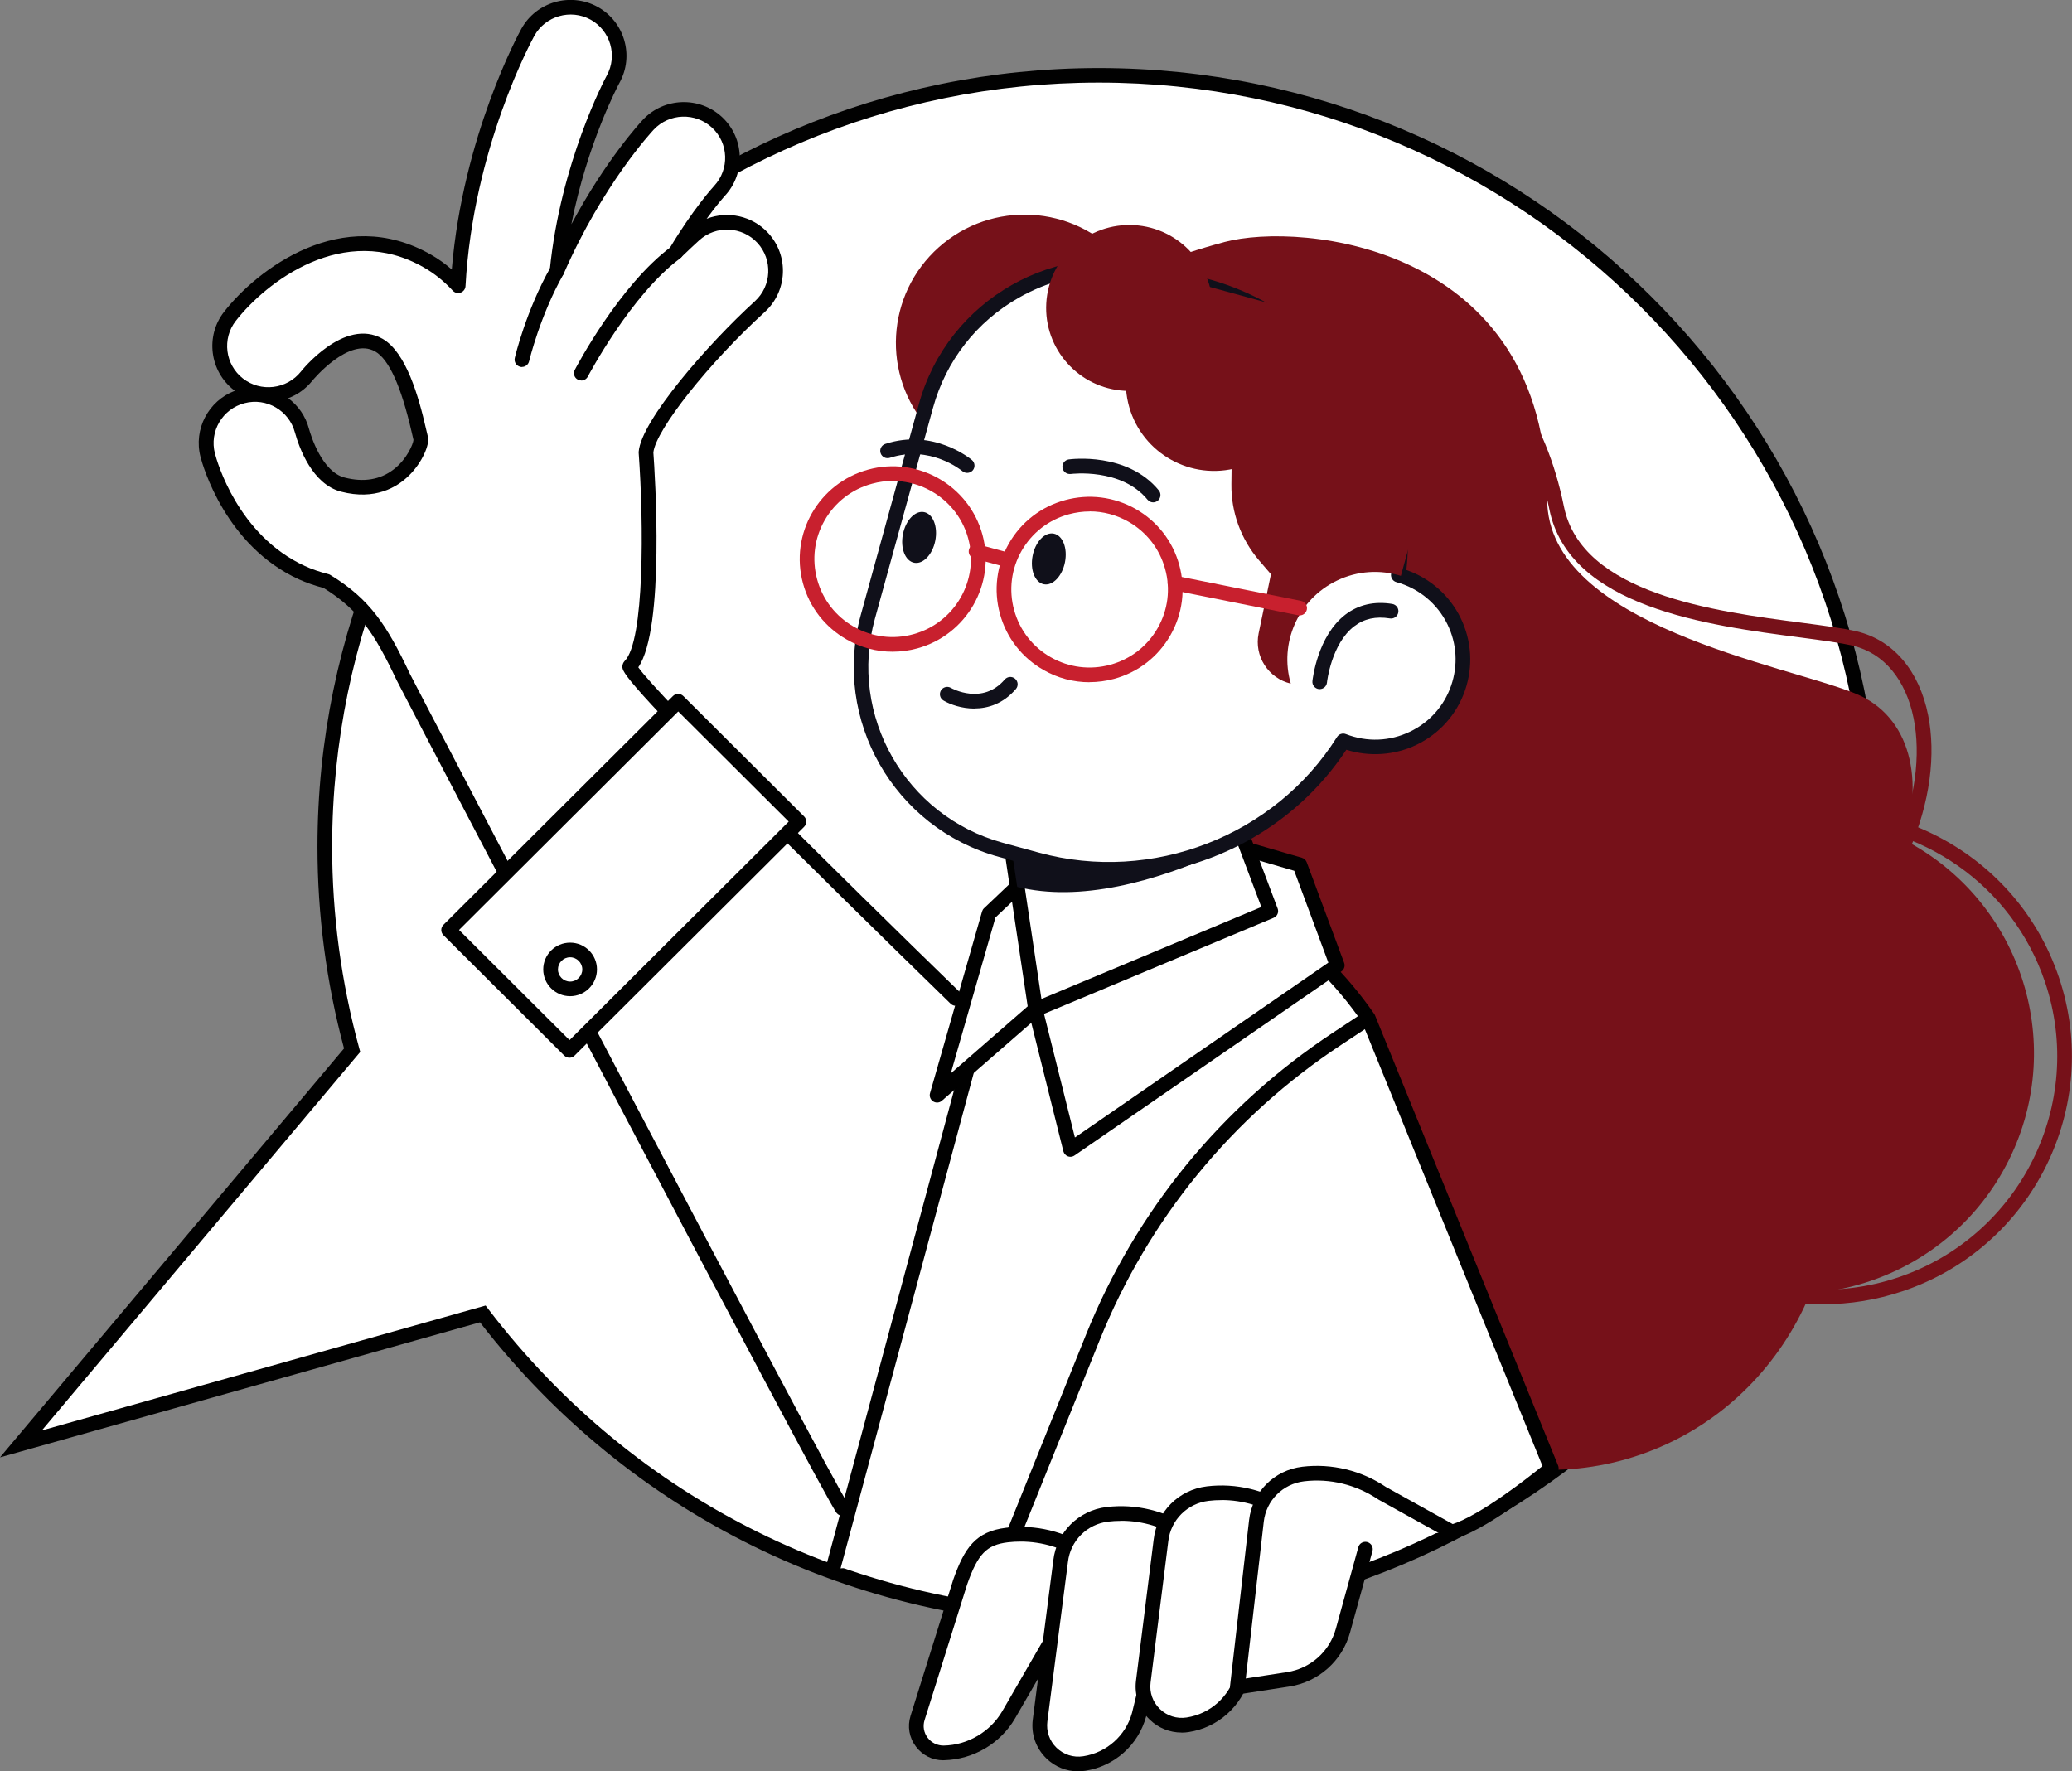
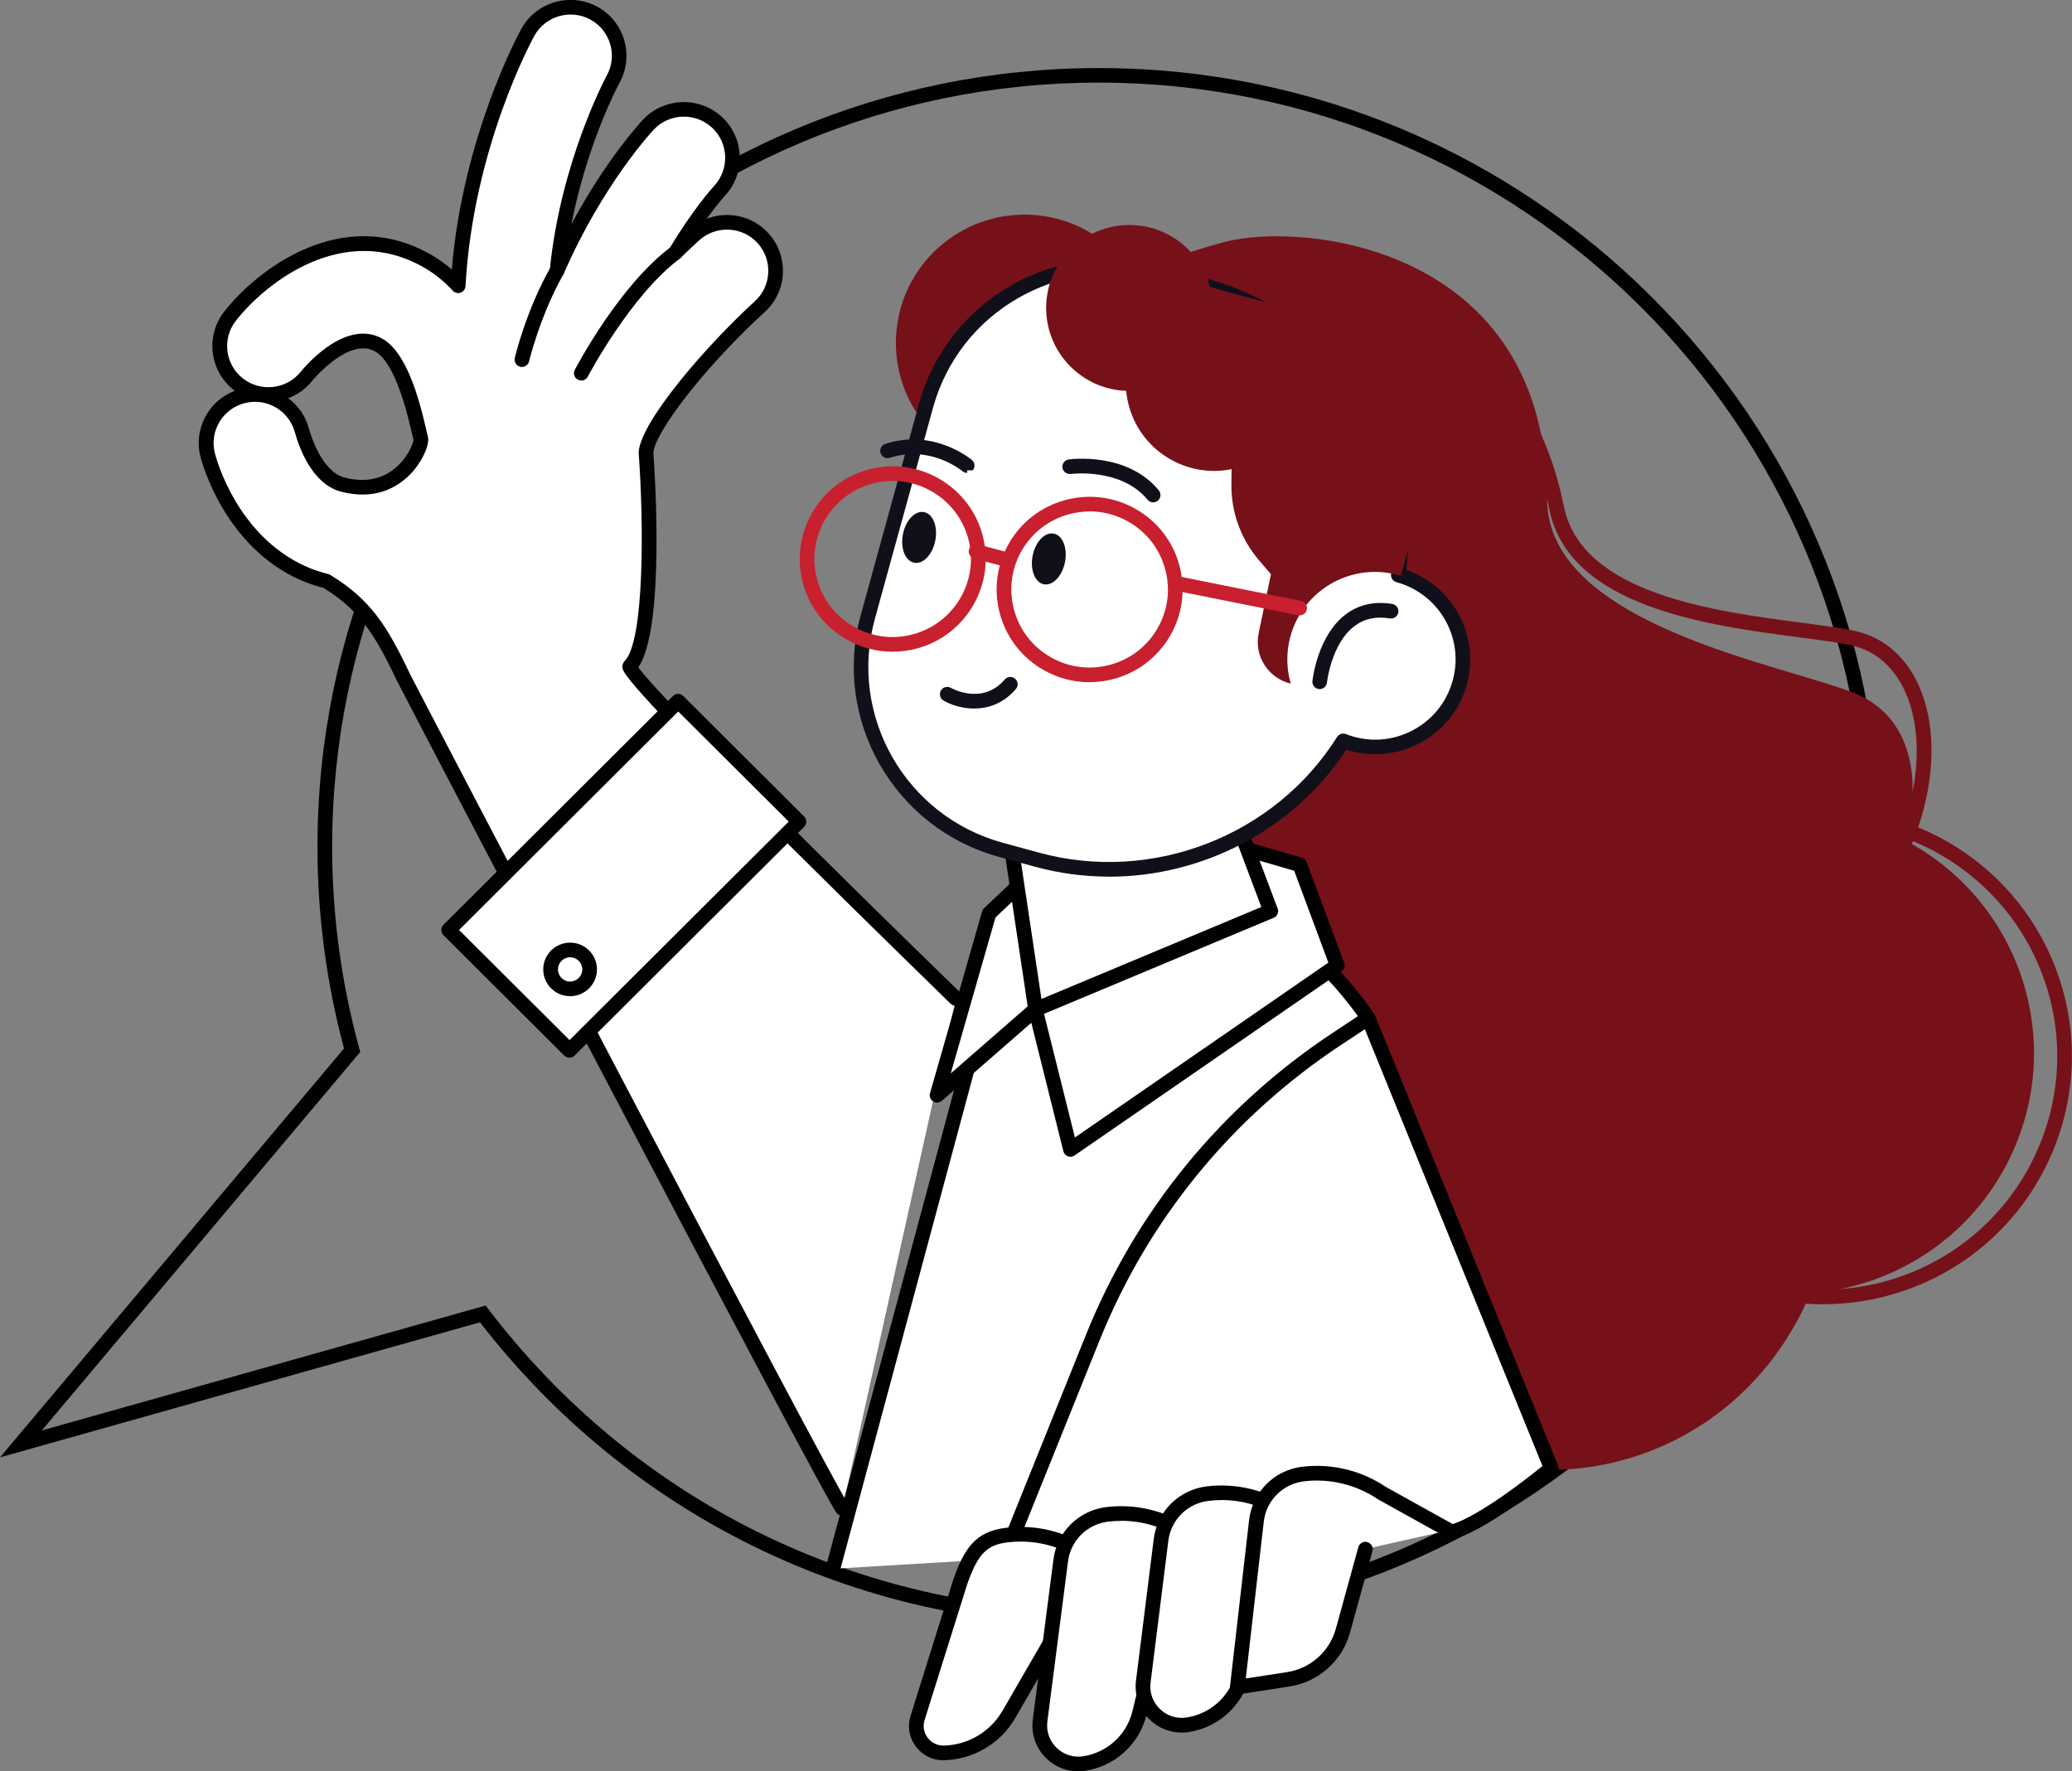
<svg xmlns="http://www.w3.org/2000/svg" width="131" height="112" viewBox="0 0 131 112" fill="none">
  <rect x="0" y="0" width="131" height="112" fill="#808080" stroke="none" />
  <g clip-path="url(#clip0_155_1199)">
-     <path d="M69.472 4.761C42.444 4.761 20.535 26.602 20.535 53.546C20.535 57.996 21.143 62.304 22.266 66.403L1.323 91.297L30.522 83.076C39.461 94.776 53.578 102.331 69.468 102.331C96.496 102.331 118.405 80.49 118.405 53.546C118.405 26.602 96.5 4.761 69.472 4.761Z" fill="white" />
    <path d="M69.472 102.798C54.033 102.798 39.79 95.808 30.346 83.608L0 92.148L21.751 66.292C20.633 62.128 20.071 57.839 20.071 53.55C20.071 26.394 42.231 4.303 69.472 4.303C96.714 4.303 118.874 26.394 118.874 53.55C118.874 80.707 96.714 102.798 69.472 102.798ZM30.703 82.549L30.894 82.799C40.157 94.92 54.218 101.873 69.472 101.873C96.199 101.873 117.945 80.194 117.945 53.55C117.945 26.907 96.199 5.223 69.472 5.223C42.746 5.223 21 26.903 21 53.55C21 57.839 21.575 62.123 22.712 66.282L22.777 66.514L22.619 66.699L2.645 90.446L30.699 82.549H30.703Z" fill="#010101" />
    <path d="M86.875 16.914C81.622 14.762 75.877 15.558 71.394 18.528C72.916 18.718 74.424 19.093 75.895 19.699C85.868 23.784 90.231 36.141 85.632 47.291C85.376 47.91 85.093 48.512 84.796 49.095C89.567 47.661 93.711 44.117 95.786 39.079C99.392 30.33 95.401 20.407 86.875 16.914Z" fill="#10101A" />
    <path d="M95.916 71.454C95.428 71.454 95.02 71.366 94.714 71.177C94.31 70.927 92.904 70.626 91.28 70.279C86.207 69.197 77.715 67.378 76.564 62.521C75.812 59.352 78.216 55.599 83.915 51.052C84.495 50.589 84.801 50.071 84.852 49.46C85.028 47.429 82.434 44.51 79.436 41.128C76.011 37.265 72.127 32.889 70.359 27.869C69.584 25.662 72.452 22.623 77.849 19.925C80.146 18.778 85.66 17.867 90.672 20.3C94.899 22.354 97.74 26.412 98.876 32.023C100 37.557 108.385 38.653 113.941 39.379C115.347 39.565 116.563 39.722 117.407 39.925C119.7 40.48 121.343 42.41 121.904 45.218C122.888 50.117 120.544 57.506 113.087 62.979C111.462 64.172 100.385 71.445 95.92 71.445L95.916 71.454ZM78.262 20.758C72.726 23.525 70.74 26.171 71.231 27.568C72.939 32.412 76.759 36.719 80.132 40.522C83.404 44.209 85.989 47.124 85.78 49.548C85.706 50.409 85.274 51.158 84.495 51.783C79.181 56.025 76.814 59.569 77.469 62.317C78.485 66.606 86.616 68.345 91.475 69.382C93.391 69.793 94.663 70.062 95.201 70.395C97.266 71.672 108.39 65.282 112.53 62.248C119.658 57.015 121.913 50.025 120.985 45.412C120.493 42.974 119.106 41.309 117.18 40.837C116.382 40.642 115.194 40.49 113.811 40.305C107.996 39.546 99.211 38.394 97.958 32.213C96.862 26.814 94.273 23.09 90.259 21.138C85.799 18.973 80.555 19.611 78.257 20.758H78.262Z" fill="#761119" />
    <path d="M77.408 15.304C82.281 14 97.8 15.494 97.818 31.575C97.828 39.57 112.952 42.049 117.342 43.867C124.146 46.68 121.528 59.981 107.174 66.379C103.053 68.216 87.627 73.726 85.061 71.561C82.495 69.391 50.394 62.387 77.287 49.146C84.225 45.732 69.38 34.009 67.491 21.675C67.171 19.579 70.781 17.081 77.413 15.304H77.408Z" fill="#761119" />
    <path d="M127.006 73.351C130.749 65.824 127.662 56.697 120.112 52.966C112.562 49.234 103.407 52.311 99.663 59.838C95.92 67.365 99.007 76.492 106.557 80.223C114.107 83.955 123.263 80.878 127.006 73.351Z" fill="#761119" />
    <path d="M115.286 82.47C108.724 82.47 102.585 78.338 100.376 71.801C99.034 67.832 99.322 63.585 101.188 59.833C103.053 56.081 106.274 53.277 110.251 51.94C118.465 49.178 127.403 53.596 130.169 61.785C132.94 69.974 128.508 78.884 120.294 81.641C118.632 82.201 116.948 82.465 115.286 82.465V82.47ZM115.263 52.047C113.699 52.047 112.112 52.296 110.548 52.819C106.803 54.078 103.773 56.715 102.018 60.244C100.264 63.774 99.99 67.772 101.253 71.505C103.856 79.213 112.265 83.367 119.997 80.772C127.728 78.172 131.896 69.793 129.292 62.086C127.213 55.937 121.435 52.047 115.259 52.047H115.263Z" fill="#761119" />
    <path d="M81.139 80.434C84.286 90.043 94.407 95.21 103.745 91.967C113.082 88.729 118.099 78.31 114.952 68.701C111.806 59.092 101.684 53.925 92.347 57.168C83.01 60.406 77.993 70.825 81.139 80.434Z" fill="#761119" />
    <path d="M60.428 63.141C60.428 63.141 39.312 42.636 39.823 42.123C41.697 40.254 40.844 28.605 40.844 28.605C40.983 26.911 44.751 22.391 48.041 19.393C49.294 18.251 49.383 16.308 48.236 15.059C47.09 13.809 45.146 13.722 43.893 14.86C43.596 15.133 43.192 15.507 42.728 15.956C44.18 13.518 45.447 12.121 45.489 12.079C46.645 10.844 46.58 8.905 45.34 7.749C44.097 6.588 42.152 6.652 40.992 7.888C40.82 8.073 37.702 11.431 35.224 17.113C35.906 10.335 38.737 5.07 38.774 5.001C39.591 3.52 39.048 1.656 37.563 0.837C36.073 0.023 34.203 0.56 33.381 2.04C33.186 2.396 29.455 9.257 28.968 18.061C28.416 17.464 27.775 16.932 27.037 16.507C21.686 13.425 16.521 17.45 14.54 20.004C13.505 21.337 13.746 23.247 15.083 24.288C16.415 25.329 18.345 25.093 19.398 23.775C19.422 23.742 21.923 20.647 23.965 21.818C25.445 22.669 26.225 26.069 26.485 27.189C26.531 27.402 26.573 27.582 26.61 27.726C26.726 28.193 25.334 31.575 21.686 30.631C20.058 30.21 19.296 27.929 19.097 27.212C18.661 25.584 16.985 24.607 15.352 25.033C13.709 25.459 12.716 27.133 13.143 28.771C13.287 29.317 14.66 34.166 19.097 36.197C19.603 36.428 20.127 36.599 20.661 36.738C23.144 38.251 24.165 39.944 25.511 42.794C26.183 44.219 52.65 94.669 53.267 95.359" fill="white" />
    <path d="M53.267 95.84C53.132 95.84 52.998 95.785 52.905 95.678C52.144 94.827 25.288 43.46 25.074 43.002C23.705 40.106 22.712 38.566 20.461 37.178C19.881 37.025 19.366 36.844 18.888 36.627C14.261 34.508 12.827 29.465 12.679 28.896C12.219 27.138 13.18 25.339 14.846 24.709C14.823 24.691 14.804 24.677 14.781 24.659C13.254 23.465 12.976 21.249 14.159 19.727C16.229 17.062 21.631 12.875 27.26 16.109C27.715 16.368 28.151 16.683 28.564 17.039C29.27 8.596 32.806 2.1 32.964 1.818C33.906 0.116 36.064 -0.504 37.776 0.43C39.484 1.369 40.11 3.521 39.173 5.223C39.075 5.399 37.126 9.068 36.124 14.18C38.314 10.076 40.537 7.689 40.649 7.569C41.985 6.148 44.231 6.079 45.656 7.407C47.076 8.735 47.15 10.969 45.823 12.389C45.795 12.422 45.34 12.921 44.677 13.833C45.999 13.319 47.563 13.634 48.575 14.74C49.893 16.178 49.791 18.413 48.352 19.727C44.807 22.956 41.475 27.166 41.308 28.605C41.405 29.942 42.05 39.731 40.356 42.193C41.633 44.02 53.081 55.35 60.752 62.798C60.938 62.979 60.938 63.27 60.762 63.455C60.581 63.641 60.288 63.641 60.103 63.465C60.052 63.414 54.891 58.399 49.796 53.333C39.354 42.947 39.354 42.484 39.349 42.151C39.349 42.026 39.405 41.883 39.493 41.795C40.751 40.541 40.704 33.06 40.38 28.637C40.38 28.614 40.38 28.591 40.38 28.563C40.547 26.574 44.751 21.758 47.726 19.047C48.789 18.08 48.863 16.428 47.893 15.364C46.923 14.305 45.266 14.231 44.203 15.198C43.911 15.466 43.507 15.841 43.053 16.28C42.886 16.442 42.621 16.456 42.44 16.313C42.259 16.169 42.208 15.91 42.329 15.711C43.8 13.245 45.09 11.816 45.146 11.76C46.129 10.706 46.074 9.058 45.025 8.078C43.976 7.097 42.315 7.148 41.331 8.198C41.201 8.337 38.105 11.668 35.646 17.293C35.553 17.502 35.33 17.613 35.103 17.557C34.88 17.502 34.736 17.289 34.76 17.062C35.442 10.271 38.24 5.001 38.361 4.779C39.057 3.521 38.593 1.934 37.335 1.24C36.073 0.551 34.481 1.009 33.785 2.262C33.627 2.549 29.91 9.373 29.432 18.089C29.423 18.274 29.302 18.436 29.126 18.501C28.949 18.566 28.754 18.515 28.629 18.381C28.072 17.779 27.46 17.289 26.805 16.914C21.733 13.999 16.804 17.853 14.902 20.296C14.029 21.42 14.233 23.053 15.361 23.932C16.489 24.811 18.132 24.617 19.027 23.493C19.05 23.46 21.77 20.037 24.192 21.425C25.677 22.281 26.466 25.066 26.93 27.092C26.977 27.3 27.019 27.476 27.056 27.624C27.177 28.101 26.694 29.243 25.872 30.053C25.088 30.83 23.701 31.64 21.566 31.089C19.742 30.617 18.916 28.314 18.647 27.346C18.276 25.959 16.851 25.126 15.463 25.491C14.066 25.852 13.226 27.277 13.588 28.67C13.723 29.192 15.046 33.851 19.282 35.79C19.723 35.993 20.211 36.16 20.768 36.303C20.814 36.317 20.856 36.331 20.893 36.359C23.385 37.881 24.457 39.519 25.919 42.614C26.109 43.021 52.594 93.666 53.62 95.091C53.791 95.28 53.764 95.562 53.573 95.734C53.49 95.812 53.378 95.845 53.272 95.845L53.267 95.84ZM18.224 25.181C18.846 25.639 19.32 26.306 19.533 27.106C19.658 27.555 20.359 29.831 21.788 30.196C22.995 30.506 24.035 30.335 24.884 29.683C25.742 29.026 26.123 28.064 26.142 27.814C26.105 27.67 26.067 27.495 26.021 27.296C25.362 24.427 24.592 22.725 23.724 22.225C22.062 21.272 19.774 24.039 19.751 24.066C19.338 24.585 18.805 24.959 18.224 25.177V25.181Z" fill="#010101" />
    <path d="M36.755 23.595C36.755 23.595 39.493 18.362 42.728 15.961L36.755 23.595Z" fill="white" />
    <path d="M36.75 24.057C36.676 24.057 36.606 24.038 36.537 24.006C36.309 23.89 36.221 23.608 36.342 23.382C36.458 23.164 39.163 18.024 42.449 15.591C42.653 15.438 42.946 15.48 43.099 15.688C43.252 15.892 43.21 16.183 43.002 16.336C39.888 18.644 37.191 23.761 37.163 23.812C37.08 23.969 36.917 24.062 36.75 24.062V24.057Z" fill="#010101" />
    <path d="M33.001 22.743C33.001 22.743 33.687 19.824 35.219 17.117L33.001 22.743Z" fill="white" />
    <path d="M33.001 23.206C32.964 23.206 32.931 23.206 32.894 23.192C32.643 23.132 32.49 22.887 32.546 22.637C32.574 22.517 33.265 19.621 34.815 16.887C34.941 16.665 35.224 16.586 35.446 16.711C35.669 16.836 35.748 17.118 35.623 17.34C34.142 19.954 33.46 22.817 33.451 22.845C33.4 23.058 33.209 23.201 33.001 23.201V23.206Z" fill="#010101" />
    <path d="M52.664 99.194L62.437 62.835C69.454 53.513 79.854 54.795 86.513 64.376L98.088 92.838C98.088 92.838 94.18 96.118 91.915 96.839" fill="white" />
    <path d="M52.664 99.657C52.622 99.657 52.585 99.653 52.543 99.643C52.297 99.579 52.148 99.324 52.214 99.079L61.987 62.72C62.001 62.665 62.029 62.609 62.066 62.563C65.3 58.26 69.482 55.947 73.872 56.021C78.703 56.114 83.325 58.987 86.889 64.117C86.908 64.145 86.927 64.173 86.936 64.205L98.51 92.667C98.584 92.852 98.533 93.065 98.38 93.194C98.218 93.328 94.375 96.544 92.05 97.279C91.809 97.358 91.544 97.224 91.465 96.979C91.386 96.733 91.521 96.474 91.767 96.396C93.591 95.817 96.621 93.425 97.522 92.695L86.096 64.594C82.708 59.741 78.36 57.025 73.849 56.942C69.756 56.873 65.941 58.973 62.855 63.044L53.105 99.315C53.049 99.523 52.863 99.657 52.659 99.657H52.664Z" fill="#010101" />
    <path d="M78.485 53.605L82.188 54.679L84.555 61.04L67.681 72.68L65.472 63.821L59.249 69.247L62.539 57.76L64.312 56.076" fill="white" />
    <path d="M67.681 73.143C67.625 73.143 67.57 73.134 67.519 73.115C67.375 73.06 67.268 72.94 67.231 72.796L65.203 64.672L59.55 69.599C59.397 69.734 59.17 69.752 58.998 69.641C58.827 69.53 58.743 69.322 58.799 69.123L62.089 57.636C62.112 57.557 62.154 57.483 62.214 57.427L63.987 55.743C64.173 55.568 64.465 55.577 64.641 55.762C64.818 55.947 64.808 56.238 64.623 56.414L62.938 58.01L60.112 67.869L65.152 63.474C65.272 63.368 65.44 63.331 65.597 63.382C65.751 63.428 65.871 63.553 65.908 63.71L67.96 71.922L83.984 60.865L81.826 55.059L78.346 54.045C78.1 53.976 77.96 53.717 78.03 53.472C78.1 53.227 78.355 53.083 78.606 53.157L82.309 54.235C82.448 54.277 82.564 54.383 82.615 54.517L84.982 60.879C85.056 61.078 84.982 61.3 84.81 61.42L67.936 73.06C67.857 73.115 67.765 73.143 67.672 73.143H67.681Z" fill="#010101" />
    <path d="M80.337 57.603L65.472 63.821L63.166 48.401L76.146 46.477L80.337 57.603Z" fill="white" />
    <path d="M65.472 64.284C65.393 64.284 65.314 64.265 65.245 64.224C65.12 64.154 65.036 64.029 65.013 63.89L62.706 48.471C62.688 48.35 62.72 48.225 62.794 48.128C62.869 48.031 62.975 47.962 63.101 47.948L76.081 46.019C76.294 45.991 76.508 46.107 76.582 46.315L80.778 57.446C80.866 57.677 80.754 57.941 80.522 58.033L65.658 64.251C65.602 64.274 65.537 64.288 65.477 64.288L65.472 64.284ZM63.695 48.795L65.844 63.164L79.747 57.349L75.844 46.986L63.695 48.79V48.795Z" fill="#010101" />
-     <path d="M76.146 46.477L63.166 48.406L64.312 56.076C68.271 57.053 73.013 55.757 77.246 53.851L76.141 46.477H76.146Z" fill="#10101A" />
    <path d="M70.195 27.73C73.547 24.747 73.838 19.62 70.845 16.279C67.853 12.938 62.71 12.648 59.359 15.631C56.007 18.614 55.716 23.741 58.709 27.082C61.701 30.423 66.844 30.713 70.195 27.73Z" fill="#761119" />
    <path d="M88.411 36.363C89.484 28.207 84.388 20.305 76.206 18.066L73.32 17.275C66.92 15.522 60.307 19.274 58.548 25.658L54.873 39.005C53.114 45.385 56.877 51.977 63.282 53.731L65.57 54.355C73.162 56.433 80.954 53.166 84.931 46.842C86.318 47.379 87.915 47.37 89.363 46.671C92.119 45.339 93.275 42.031 91.938 39.278C91.215 37.784 89.901 36.77 88.416 36.359L88.411 36.363Z" fill="white" />
    <path d="M70.113 55.429C68.558 55.429 66.99 55.225 65.444 54.804L63.156 54.18C56.52 52.361 52.603 45.501 54.422 38.885L58.098 25.538C59.922 18.922 66.804 15.017 73.44 16.831L76.327 17.622C84.462 19.847 89.813 27.721 88.917 36.04C90.421 36.562 91.655 37.654 92.352 39.084C93.052 40.527 93.145 42.151 92.621 43.664C92.096 45.177 91.006 46.394 89.562 47.092C88.184 47.758 86.583 47.865 85.121 47.407C81.784 52.472 76.048 55.433 70.113 55.433V55.429ZM70.118 17.307C68.141 17.307 66.187 17.816 64.419 18.82C61.736 20.342 59.81 22.813 58.989 25.783L55.313 39.13C53.624 45.255 57.253 51.607 63.398 53.287L65.686 53.911C72.842 55.868 80.592 52.866 84.532 46.602C84.648 46.412 84.889 46.333 85.093 46.417C86.43 46.935 87.873 46.879 89.154 46.259C90.379 45.667 91.298 44.64 91.743 43.359C92.189 42.077 92.11 40.703 91.516 39.482C90.88 38.172 89.702 37.196 88.286 36.808C88.063 36.748 87.919 36.53 87.947 36.303C89.001 28.3 83.896 20.652 76.081 18.51L73.194 17.719C72.178 17.442 71.143 17.303 70.118 17.303V17.307Z" fill="#10101A" />
    <path d="M67.333 35.54C67.161 36.423 66.563 37.053 65.997 36.942C65.43 36.831 65.115 36.026 65.287 35.142C65.458 34.258 66.057 33.629 66.623 33.74C67.189 33.851 67.505 34.656 67.333 35.54Z" fill="#10101A" />
    <path d="M59.133 34.18C58.961 35.063 58.362 35.692 57.796 35.581C57.23 35.47 56.915 34.665 57.086 33.782C57.258 32.898 57.857 32.269 58.423 32.38C58.989 32.491 59.305 33.296 59.133 34.18Z" fill="#10101A" />
    <path d="M61.602 44.802C60.808 44.802 60.093 44.552 59.657 44.297C59.434 44.168 59.36 43.886 59.486 43.663C59.611 43.441 59.898 43.367 60.117 43.492C60.196 43.539 62.121 44.598 63.523 42.965C63.69 42.771 63.982 42.748 64.177 42.914C64.372 43.081 64.395 43.372 64.228 43.566C63.43 44.496 62.469 44.797 61.602 44.797V44.802Z" fill="#10101A" />
    <path d="M72.911 31.764C72.777 31.764 72.642 31.709 72.549 31.593C70.888 29.567 67.732 29.965 67.7 29.969C67.444 29.997 67.212 29.826 67.175 29.572C67.138 29.317 67.319 29.086 67.57 29.049C67.718 29.03 71.268 28.572 73.264 31.006C73.426 31.205 73.398 31.496 73.199 31.658C73.111 31.727 73.009 31.764 72.907 31.764H72.911Z" fill="#10101A" />
-     <path d="M61.147 29.9C61.04 29.9 60.933 29.863 60.85 29.794C60.766 29.725 58.799 28.119 56.26 28.947C56.019 29.026 55.754 28.896 55.675 28.651C55.596 28.411 55.726 28.147 55.972 28.068C59.012 27.074 61.351 29.003 61.449 29.086C61.643 29.253 61.667 29.544 61.504 29.738C61.411 29.845 61.281 29.9 61.151 29.9H61.147Z" fill="#10101A" />
+     <path d="M61.147 29.9C61.04 29.9 60.933 29.863 60.85 29.794C60.766 29.725 58.799 28.119 56.26 28.947C56.019 29.026 55.754 28.896 55.675 28.651C55.596 28.411 55.726 28.147 55.972 28.068C59.012 27.074 61.351 29.003 61.449 29.086C61.643 29.253 61.667 29.544 61.504 29.738H61.147Z" fill="#10101A" />
    <path d="M83.441 43.571C83.441 43.571 83.409 43.571 83.39 43.571C83.135 43.543 82.949 43.317 82.977 43.062C82.991 42.947 83.293 40.217 85.061 38.861C85.887 38.232 86.885 38.001 88.022 38.186C88.277 38.228 88.449 38.464 88.407 38.718C88.365 38.972 88.128 39.144 87.873 39.102C86.982 38.959 86.244 39.12 85.622 39.597C84.17 40.703 83.896 43.136 83.896 43.159C83.873 43.395 83.669 43.571 83.437 43.571H83.441Z" fill="#10101A" />
    <path d="M77.937 27.666C78.156 23.803 76.61 20.199 73.923 17.441L81.033 19.389C87.312 21.11 91.001 27.573 89.279 33.833L88.569 36.41C87.275 36.012 85.836 36.077 84.518 36.715C82.049 37.908 80.87 40.684 81.608 43.224C80.183 42.886 79.279 41.48 79.576 40.046L80.355 36.308L79.608 35.438C78.457 34.096 77.831 32.385 77.854 30.617L77.882 28.249C77.9 28.054 77.919 27.86 77.933 27.661L77.937 27.666Z" fill="#761119" />
    <path d="M66.15 19.176C65.987 22.067 68.206 24.547 71.106 24.709C74.007 24.871 76.494 22.66 76.656 19.768C76.819 16.877 74.601 14.397 71.7 14.235C68.8 14.073 66.312 16.284 66.15 19.176Z" fill="#761119" />
    <path d="M78.023 29.631C81.026 28.938 82.898 25.948 82.202 22.953C81.506 19.959 78.507 18.094 75.503 18.787C72.499 19.481 70.628 22.471 71.324 25.465C72.02 28.459 75.019 30.325 78.023 29.631Z" fill="#761119" />
    <path d="M56.427 41.207C55.42 41.207 54.422 40.948 53.527 40.434C52.163 39.657 51.183 38.399 50.77 36.891C49.916 33.772 51.763 30.548 54.891 29.692C58.014 28.836 61.254 30.682 62.112 33.8C62.966 36.918 61.119 40.143 57.991 40.999C57.476 41.138 56.952 41.207 56.432 41.207H56.427ZM56.437 30.409C56.005 30.409 55.569 30.464 55.133 30.585C53.856 30.932 52.794 31.755 52.139 32.898C51.485 34.041 51.318 35.373 51.666 36.645C52.014 37.917 52.84 38.977 53.986 39.629C55.133 40.282 56.469 40.453 57.745 40.101C60.377 39.384 61.931 36.664 61.212 34.041C60.613 31.852 58.613 30.409 56.437 30.409Z" fill="#C8202E" />
    <path d="M68.878 43.137C67.871 43.137 66.874 42.878 65.978 42.364C64.614 41.587 63.634 40.329 63.221 38.82C62.808 37.312 63.008 35.73 63.783 34.37C64.558 33.01 65.825 32.033 67.338 31.622C68.851 31.21 70.438 31.409 71.802 32.182C73.166 32.959 74.146 34.217 74.559 35.725C74.972 37.234 74.772 38.816 73.993 40.176C73.213 41.536 71.951 42.512 70.438 42.924C69.923 43.063 69.398 43.132 68.878 43.132V43.137ZM68.897 32.339C68.456 32.339 68.015 32.399 67.584 32.515C66.307 32.862 65.245 33.685 64.59 34.828C63.936 35.971 63.769 37.303 64.117 38.575C64.465 39.847 65.291 40.907 66.437 41.559C67.584 42.212 68.92 42.378 70.196 42.031C71.473 41.684 72.535 40.861 73.19 39.718C73.844 38.575 74.016 37.243 73.663 35.971C73.315 34.698 72.489 33.639 71.343 32.986C70.586 32.556 69.746 32.334 68.897 32.334V32.339Z" fill="#C8202E" />
    <path d="M82.17 38.912C82.137 38.912 82.109 38.912 82.077 38.903L74.192 37.321C73.942 37.27 73.779 37.025 73.83 36.775C73.881 36.525 74.127 36.358 74.378 36.414L82.263 37.996C82.513 38.047 82.675 38.292 82.624 38.542C82.578 38.76 82.388 38.912 82.17 38.912Z" fill="#C8202E" />
    <path d="M63.597 35.841C63.556 35.841 63.519 35.836 63.477 35.822L61.588 35.313C61.342 35.249 61.193 34.994 61.263 34.744C61.328 34.499 61.583 34.351 61.834 34.42L63.723 34.929C63.969 34.994 64.117 35.249 64.047 35.498C63.992 35.707 63.806 35.841 63.602 35.841H63.597Z" fill="#C8202E" />
    <path d="M50.519 51.949L42.879 44.333L28.365 58.802L36.005 66.418L50.519 51.949Z" fill="white" />
    <path d="M36.003 66.879C35.883 66.879 35.767 66.832 35.674 66.744L28.035 59.129C27.854 58.949 27.854 58.657 28.035 58.477L42.547 44.01C42.728 43.83 43.02 43.83 43.201 44.01L50.84 51.625C51.021 51.806 51.021 52.097 50.84 52.278L36.328 66.744C36.235 66.837 36.119 66.879 35.998 66.879H36.003ZM29.023 58.801L36.008 65.764L49.865 51.949L42.881 44.986L29.023 58.801Z" fill="#010101" />
    <path d="M36.045 62.526C36.727 62.526 37.279 61.975 37.279 61.295C37.279 60.615 36.727 60.065 36.045 60.065C35.363 60.065 34.81 60.615 34.81 61.295C34.81 61.975 35.363 62.526 36.045 62.526Z" fill="white" />
    <path d="M36.045 62.988C35.108 62.988 34.346 62.229 34.346 61.295C34.346 60.36 35.108 59.602 36.045 59.602C36.982 59.602 37.743 60.36 37.743 61.295C37.743 62.229 36.982 62.988 36.045 62.988ZM36.045 60.527C35.618 60.527 35.275 60.874 35.275 61.295C35.275 61.716 35.623 62.063 36.045 62.063C36.467 62.063 36.815 61.716 36.815 61.295C36.815 60.874 36.467 60.527 36.045 60.527Z" fill="#010101" />
    <path d="M62.558 102.035L61.695 101.692L68.651 84.417C71.807 76.576 77.213 69.96 84.281 65.292L86.254 63.987L86.769 64.76L84.796 66.065C77.886 70.626 72.6 77.094 69.514 84.764L62.558 102.039V102.035Z" fill="#010101" />
    <path d="M67.593 101.817L72.415 100.822L68.642 98.269C67.185 97.283 65.416 96.853 63.667 97.061C62.108 97.246 61.435 97.954 60.706 100.027L58.01 108.627C57.662 109.737 58.511 110.866 59.68 110.838C61.379 110.801 62.929 109.881 63.778 108.419L67.593 101.822V101.817Z" fill="white" />
    <path d="M59.639 111.301C58.952 111.301 58.321 110.987 57.908 110.436C57.481 109.872 57.36 109.159 57.569 108.489L60.265 99.888C60.971 97.885 61.681 96.83 63.616 96.599C65.477 96.377 67.356 96.835 68.906 97.88L72.684 100.434C72.837 100.536 72.916 100.725 72.879 100.906C72.842 101.086 72.703 101.23 72.517 101.271L67.895 102.224L64.182 108.641C63.259 110.237 61.541 111.25 59.694 111.297C59.676 111.297 59.662 111.297 59.643 111.297L59.639 111.301ZM64.535 97.473C64.266 97.473 63.992 97.487 63.723 97.519C62.377 97.681 61.825 98.25 61.147 100.18L58.455 108.761C58.335 109.145 58.404 109.553 58.65 109.876C58.896 110.2 59.267 110.376 59.671 110.371C61.194 110.339 62.614 109.497 63.375 108.183L67.189 101.586C67.254 101.47 67.366 101.392 67.496 101.364L71.245 100.591L68.377 98.653C67.236 97.88 65.895 97.473 64.53 97.473H64.535Z" fill="#010101" />
    <path d="M73.942 100.508L78.763 99.514L74.99 96.96C73.533 95.975 71.765 95.544 70.015 95.752C68.456 95.938 67.231 97.163 67.055 98.718L65.755 108.79C65.546 110.4 66.943 111.755 68.549 111.51C70.21 111.255 71.565 110.048 72.011 108.433L73.937 100.508H73.942Z" fill="white" />
    <path d="M68.168 112C67.417 112 66.697 111.713 66.15 111.176C65.491 110.533 65.18 109.645 65.296 108.729L66.595 98.657C66.799 96.89 68.182 95.502 69.96 95.289C71.816 95.067 73.7 95.525 75.25 96.571L79.023 99.124C79.176 99.226 79.255 99.416 79.218 99.596C79.181 99.777 79.042 99.92 78.856 99.962L74.317 100.901L72.461 108.539C71.965 110.343 70.461 111.68 68.619 111.963C68.466 111.986 68.317 112 68.168 112ZM70.883 96.164C70.614 96.164 70.34 96.177 70.071 96.21C68.721 96.372 67.672 97.422 67.519 98.768L66.219 108.844C66.14 109.464 66.349 110.07 66.799 110.51C67.25 110.945 67.862 111.144 68.484 111.047C69.965 110.82 71.176 109.742 71.57 108.303L73.496 100.392C73.538 100.216 73.677 100.082 73.853 100.05L77.603 99.277L74.735 97.339C73.594 96.566 72.252 96.159 70.888 96.159L70.883 96.164Z" fill="#010101" />
    <path d="M80.286 99.194L85.107 98.199L81.335 95.645C79.877 94.66 78.109 94.23 76.359 94.438C74.8 94.623 73.575 95.849 73.399 97.403L72.28 106.332C72.081 107.942 73.478 109.298 75.088 109.053C76.749 108.798 78.105 107.591 78.55 105.976L80.286 99.194Z" fill="white" />
    <path d="M74.707 109.548C73.956 109.548 73.236 109.262 72.684 108.725C72.02 108.082 71.709 107.194 71.821 106.277L72.939 97.349C73.143 95.577 74.526 94.193 76.304 93.981C78.165 93.758 80.044 94.216 81.594 95.262L85.367 97.816C85.52 97.918 85.599 98.107 85.562 98.288C85.525 98.468 85.386 98.612 85.2 98.653L80.662 99.592L79 106.097C78.504 107.892 77 109.234 75.157 109.516C75.004 109.539 74.856 109.553 74.703 109.553L74.707 109.548ZM77.227 94.85C76.958 94.85 76.684 94.864 76.415 94.897C75.065 95.058 74.016 96.109 73.863 97.455L72.744 106.389C72.665 107.013 72.879 107.619 73.334 108.059C73.784 108.494 74.401 108.692 75.023 108.595C76.503 108.369 77.715 107.291 78.109 105.852L79.84 99.074C79.882 98.903 80.021 98.773 80.197 98.737L83.947 97.964L81.079 96.025C79.938 95.253 78.596 94.846 77.232 94.846L77.227 94.85Z" fill="#010101" />
    <path d="M91.605 96.756L87.367 94.401C85.91 93.416 84.142 92.986 82.392 93.194C80.833 93.379 79.608 94.605 79.432 96.159L78.225 106.671L81.436 106.175C83.098 105.921 84.453 104.714 84.898 103.099L86.319 97.945" fill="white" />
    <path d="M78.225 107.138C78.104 107.138 77.988 107.091 77.905 107.008C77.803 106.906 77.747 106.768 77.766 106.624L78.972 96.113C79.176 94.341 80.559 92.953 82.337 92.74C84.198 92.518 86.077 92.976 87.627 94.022L91.832 96.358C92.055 96.483 92.138 96.765 92.013 96.987C91.887 97.209 91.604 97.288 91.382 97.168L87.144 94.813C85.743 93.869 84.086 93.467 82.453 93.661C81.102 93.823 80.053 94.873 79.9 96.219L78.763 106.129L81.371 105.727C82.852 105.5 84.063 104.422 84.457 102.983L85.878 97.829C85.943 97.584 86.198 97.436 86.448 97.505C86.694 97.575 86.843 97.829 86.773 98.075L85.353 103.228C84.861 105.019 83.353 106.356 81.515 106.638L78.304 107.133C78.281 107.133 78.257 107.138 78.234 107.138H78.225Z" fill="#010101" />
  </g>
  <defs>
    <clipPath id="clip0_155_1199">
      <rect width="131" height="112" fill="white" />
    </clipPath>
  </defs>
</svg>